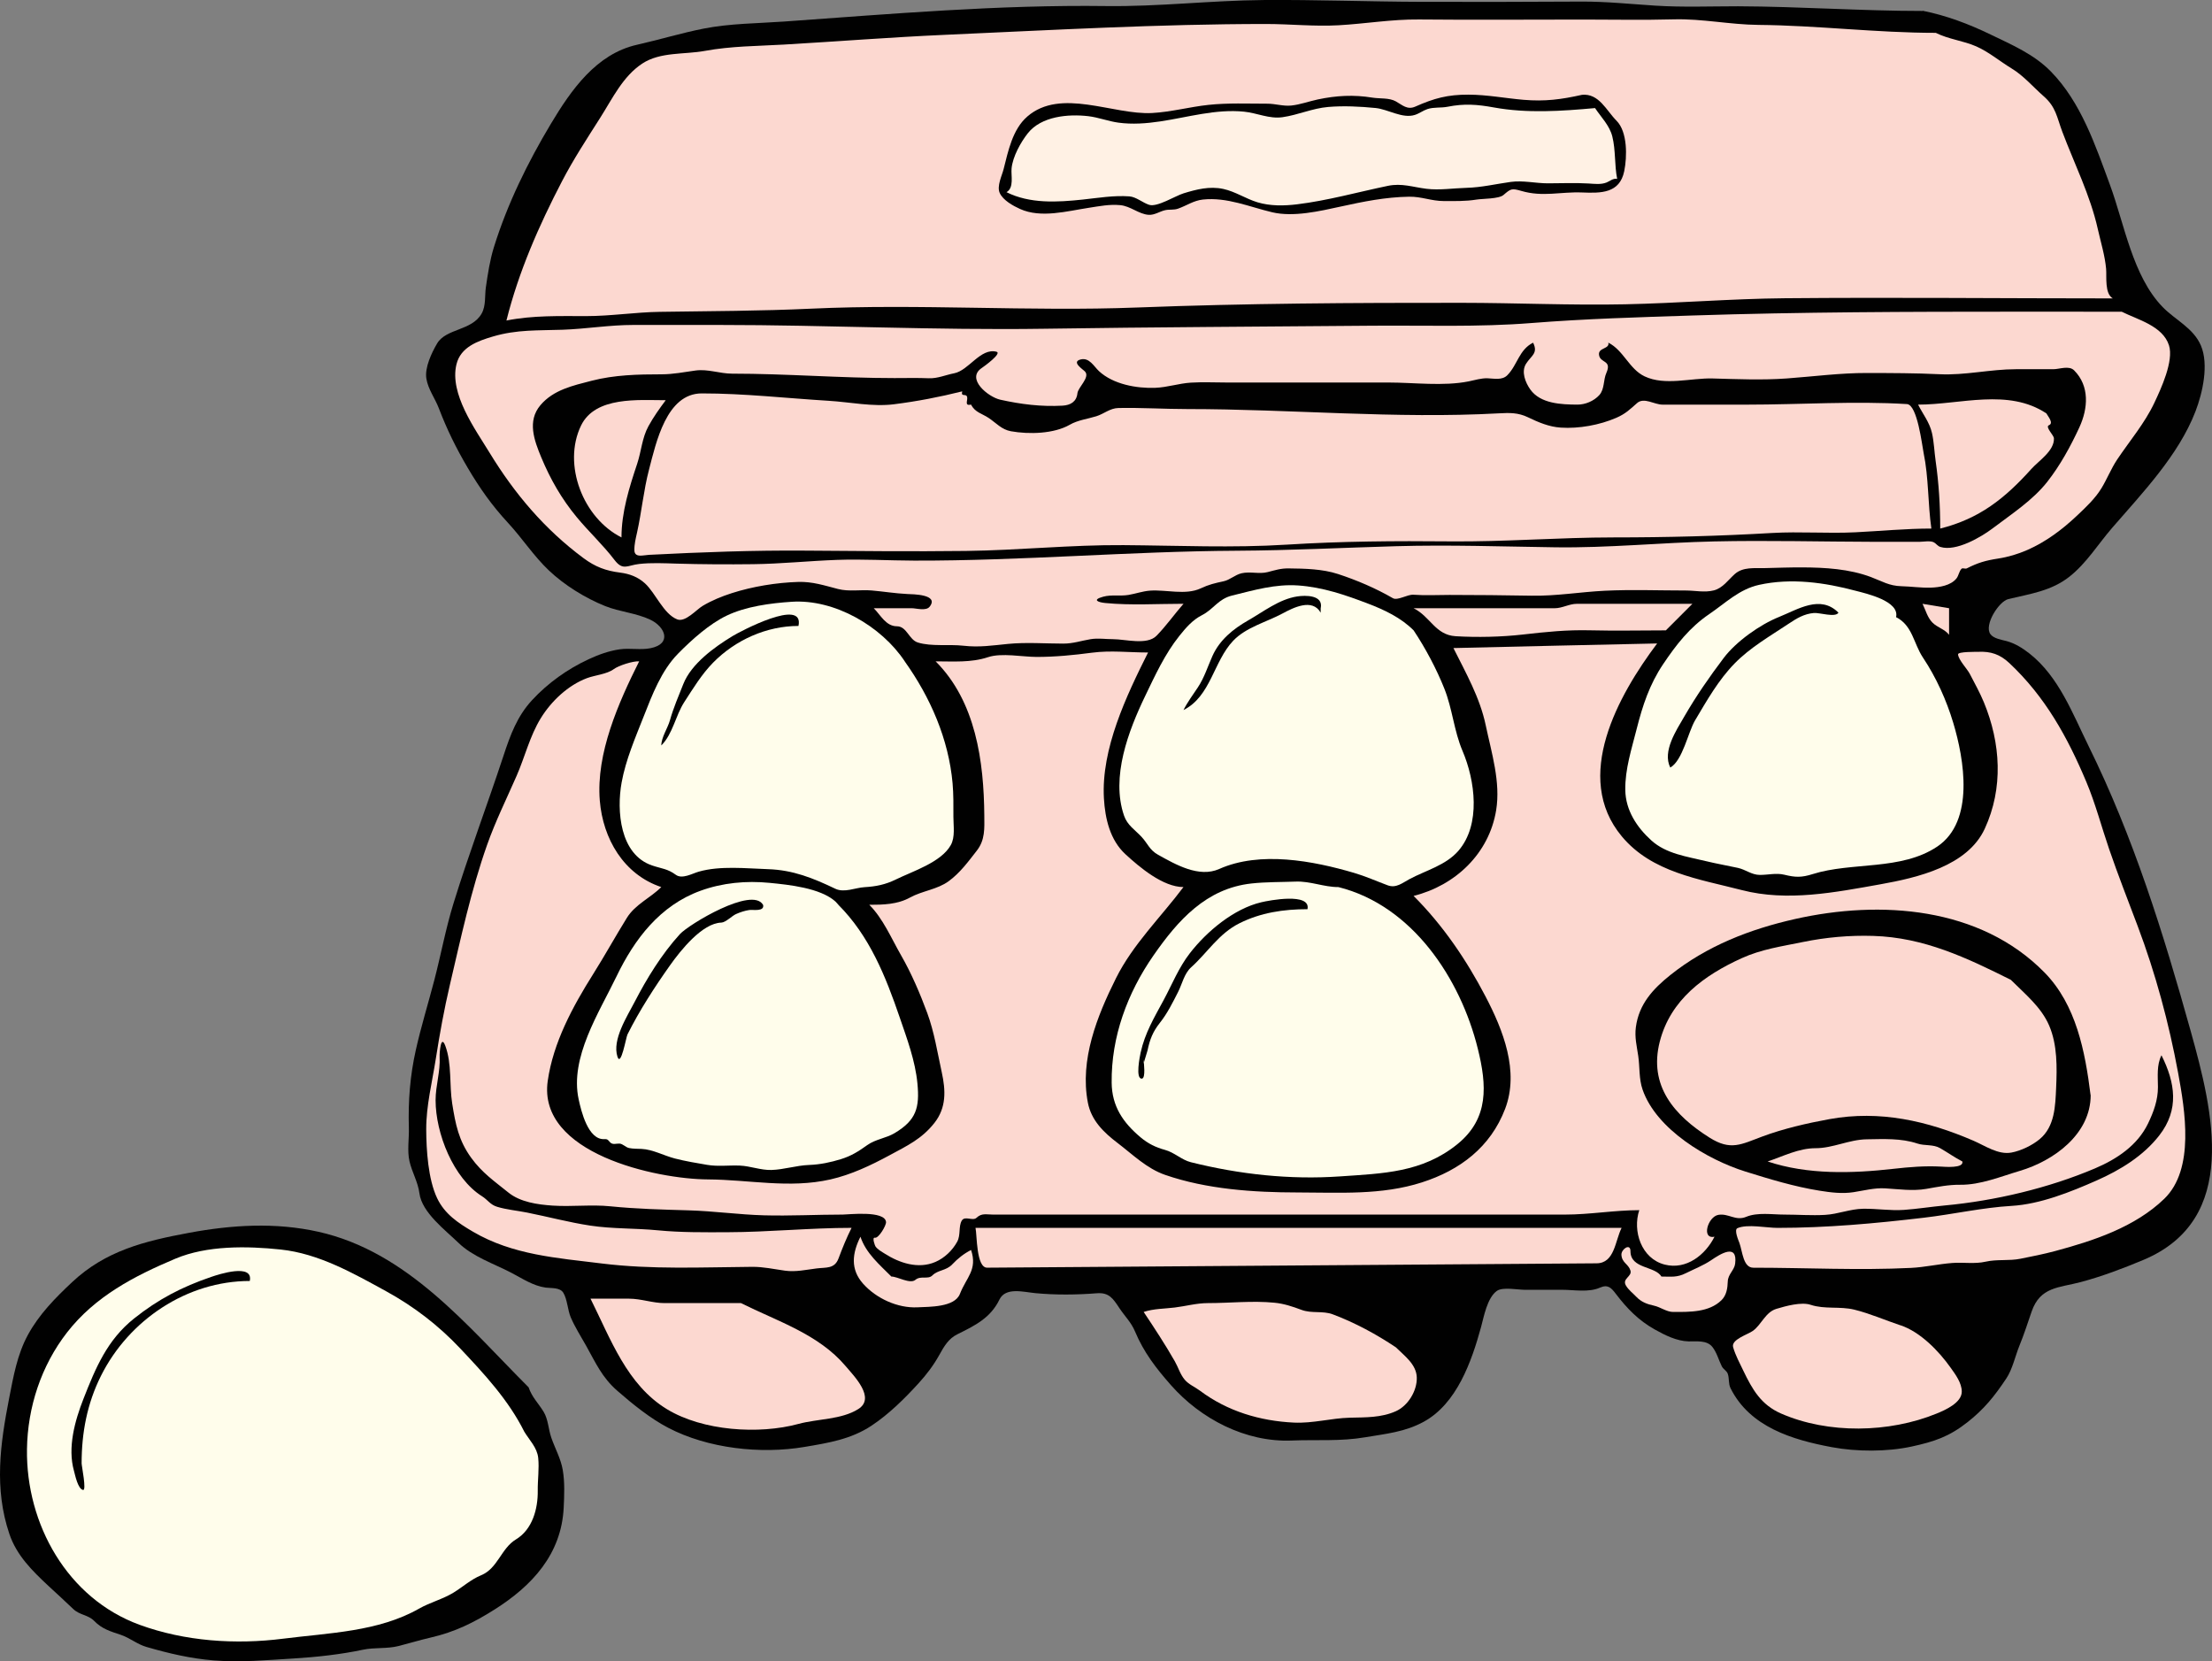
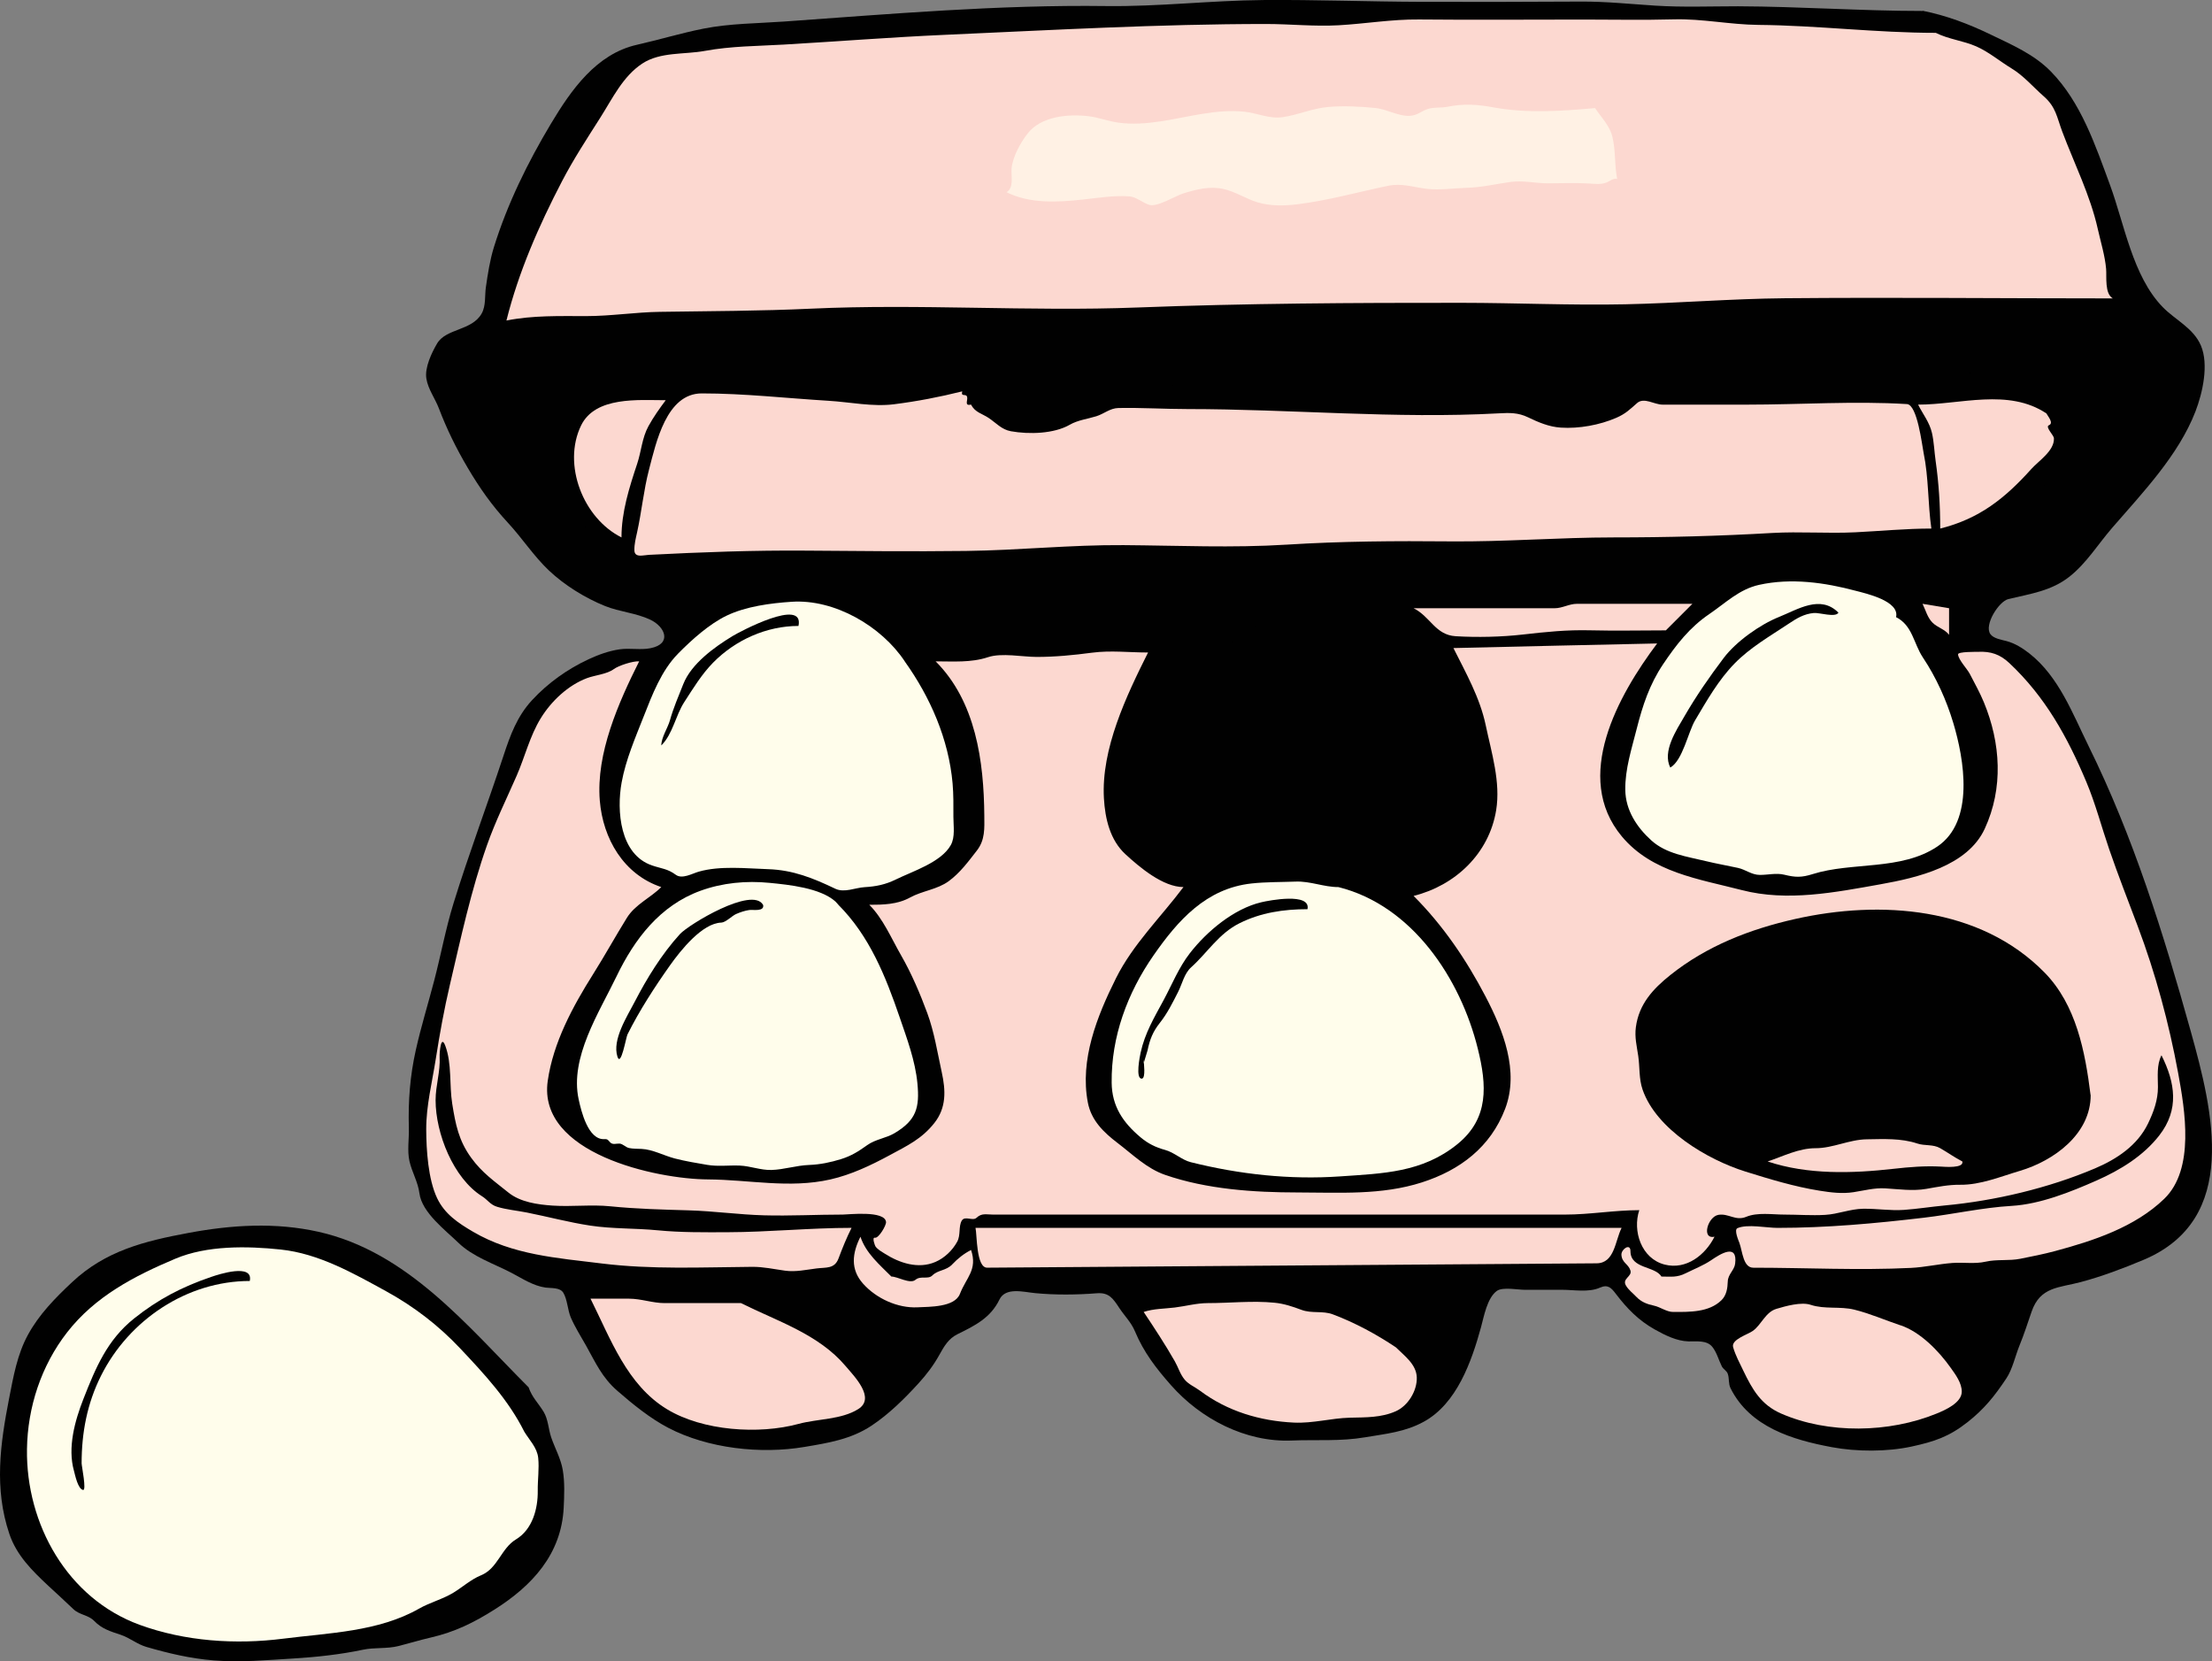
<svg xmlns="http://www.w3.org/2000/svg" id="Layer_1" enable-background="new 0 0 374.891 281.508" xml:space="preserve" viewBox="0 0 374.891 281.508" version="1.1" y="0px" x="0px">
  <rect x="0" y="0" width="374.891" height="281.508" fill="#808080" stroke="none" />
  <path fill="#010101" clip-rule="evenodd" d="m325.83 1.817c4.057 0.812 7.834 2.243 11.547 4.038 3.638 1.759 7.334 3.328 10.209 6.264 5.106 5.214 7.542 12.512 10.015 19.214 2.445 6.627 3.836 15.47 8.937 20.705 2.149 2.205 5.206 3.548 6.472 6.517 1.371 3.216 0.287 8.041-0.923 11.172-2.874 7.435-8.973 13.783-14.109 19.711-2.397 2.768-4.339 5.982-7.237 8.274-3.091 2.445-6.656 2.912-10.368 3.806-1.597 0.385-4.143 4.374-3.047 5.928 0.543 0.771 1.912 0.964 2.75 1.189 1.432 0.385 2.743 1.21 3.898 2.122 4.966 3.917 7.304 10.199 10.015 15.696 7.611 15.436 12.684 31.758 17.297 48.296 3.775 13.534 8.357 31.884-8.021 38.75-3.427 1.437-7.024 2.799-10.615 3.756-3.688 0.983-6.877 0.772-8.332 5.011-0.663 1.931-1.281 3.851-2.054 5.744-0.709 1.739-1.186 4.008-2.223 5.565-1.984 2.98-3.745 5.193-6.593 7.43-3.146 2.469-5.616 3.284-9.467 4.122-4.165 0.906-9.312 0.888-13.506 0.108-6.716-1.247-13.896-3.421-17.174-9.976-0.397-0.796-0.195-1.624-0.471-2.442-0.184-0.545-0.766-0.781-1.016-1.281-0.539-1.078-0.829-2.291-1.577-3.26-0.948-1.228-2.703-0.929-4.067-0.966-1.997-0.055-3.996-1.056-5.711-2.016-2.772-1.553-4.706-3.552-6.596-6.032-0.812-1.066-1.363-1.65-2.718-1.055-1.906 0.839-4.358 0.359-6.393 0.359h-6.333c-1.17 0-3.758-0.52-4.734 0.189-1.647 1.196-2.188 4.343-2.688 6.169-1.59 5.79-4.094 12.926-9.681 15.99-3.204 1.758-6.402 2.042-9.916 2.639-4.279 0.727-8.206 0.383-12.506 0.555-7.791 0.312-15.385-3.658-20.435-9.381-2.526-2.862-4.616-5.565-6.097-9.106-0.651-1.56-1.754-2.595-2.664-3.976-1.072-1.625-1.744-2.653-3.819-2.491-3.432 0.268-6.992 0.306-10.425-0.022-1.99-0.189-5.028-1.059-6.068 1.089-1.509 3.116-4.134 4.401-7.14 5.884-1.48 0.729-2.255 2.058-3.025 3.454-0.983 1.782-2.181 3.359-3.553 4.863-2.372 2.6-5.011 5.21-7.95 7.161-3.501 2.325-7.331 2.929-11.398 3.614-7.412 1.25-16.338 0.266-23.066-3.244-3.051-1.593-6.039-4.013-8.625-6.269-2.622-2.287-3.675-4.756-5.325-7.697-0.877-1.564-1.853-3.079-2.564-4.73-0.543-1.259-0.583-3.071-1.273-4.196-0.572-0.932-2.086-0.741-3.003-0.871-2.142-0.304-3.947-1.544-5.813-2.515-2.993-1.558-6.513-2.701-8.97-5.085-2.21-2.145-6.174-5.114-6.597-8.375-0.252-1.948-1.259-3.562-1.686-5.434-0.408-1.79-0.05-3.844-0.104-5.671-0.132-4.505 0.195-8.802 1.186-13.207 0.89-3.957 2.087-7.834 3.113-11.756 1.139-4.351 1.937-8.762 3.266-13.066 2.594-8.403 5.721-16.662 8.473-25.016 1.156-3.508 2.298-6.669 4.851-9.43 2.68-2.898 6.009-5.27 9.588-6.927 1.664-0.77 3.41-1.406 5.23-1.673 1.724-0.253 3.529 0.144 5.216-0.186 3.714-0.726 2.547-3.639-0.021-4.845-2.438-1.146-5.152-1.306-7.638-2.303-3.375-1.354-6.914-3.546-9.549-6.049-2.57-2.441-4.506-5.453-6.91-8.048-2.732-2.951-4.781-5.856-6.819-9.309-1.957-3.316-3.534-6.515-4.906-10.109-0.641-1.678-1.819-3.221-2.112-5.019-0.305-1.872 0.889-4.375 1.814-5.952 1.515-2.583 5.914-2.143 7.56-5.092 0.741-1.327 0.5-2.984 0.708-4.433 0.316-2.209 0.693-4.643 1.355-6.776 2.287-7.363 5.731-14.371 9.682-20.964 3.424-5.715 7.68-11.811 14.574-13.363 3.771-0.849 7.534-1.997 11.31-2.741 4.468-0.879 9.107-0.874 13.637-1.196 18.118-1.289 36.395-2.863 54.565-2.623 8.921 0.118 17.785-0.952 26.708-1.021 8.927-0.069 17.851 0.279 26.777 0.307 9.005 0.027 18.011 0.005 27.016-0.044 4.216-0.023 8.364 0.418 12.564 0.687 4.654 0.297 9.362 0.109 14.024 0.109 10.5 0.043 20.87 0.793 31.3 0.793" fill-rule="evenodd" />
  <path fill="#FCD8D0" clip-rule="evenodd" d="m328.08 5.567c2.197 1.099 4.639 1.323 6.855 2.293 2.097 0.917 4.026 2.546 5.986 3.735 2.083 1.264 3.643 3.139 5.456 4.727 2.079 1.821 2.217 3.544 3.145 6.006 2.033 5.398 4.745 10.796 6.006 16.443 0.489 2.187 1.228 4.57 1.418 6.794 0.113 1.331-0.274 4.198 1.134 5.001-18.536 0-37.078-0.193-55.614-0.027-9.03 0.081-18.037 0.839-27.064 1.026-9.214 0.191-18.432-0.243-27.646-0.25-18.347-0.015-36.646 0.087-54.98 0.792-18.442 0.71-36.876-0.66-55.324 0.199-8.555 0.399-17.089 0.41-25.647 0.538-4.155 0.062-8.278 0.721-12.435 0.721-4.518 0-9.083-0.141-13.538 0.75 2.059-8.234 5.51-16.098 9.42-23.606 1.95-3.744 4.247-7.247 6.507-10.804 2.045-3.219 3.818-6.988 7.109-9.143 3.054-1.999 7.106-1.5 10.583-2.137 4.49-0.824 8.883-0.81 13.424-1.073 9.123-0.529 18.209-1.25 27.342-1.654 18.114-0.803 36.232-1.833 54.359-1.833 4.08 0 8.191 0.445 12.267 0.217 4.598-0.257 9.005-1.027 13.653-0.981 9.282 0.091 18.568 0.014 27.851 0.014 5.106 0 10.224 0.106 15.328-0.035 4.783-0.132 9.547 0.898 14.341 0.939 10.04 0.09 20.01 1.348 30.05 1.348" fill-rule="evenodd" />
-   <path fill="#010101" clip-rule="evenodd" d="m268.08 16.067c2.929-0.29 4.146 2.646 5.889 4.389 1.888 1.888 1.805 6.125 1.305 8.556-0.773 3.76-3.931 3.733-7.137 3.604-3.638-0.146-6.667 0.802-10.286-0.259-1.68-0.492-1.809-0.365-3.045 0.687-0.796 0.677-3.534 0.607-4.597 0.781-1.836 0.301-3.701 0.243-5.554 0.243-2.028 0-3.756-0.77-5.838-0.735-4.032 0.067-7.706 0.818-11.621 1.676-3.552 0.778-8 1.811-11.585 0.962-3.87-0.916-7.656-2.584-11.715-2.16-1.614 0.168-2.766 1.032-4.252 1.551-0.729 0.254-1.411 0.094-2.145 0.249-0.959 0.202-1.813 0.861-2.829 0.792-1.667-0.112-3.066-1.483-4.828-1.642-1.842-0.167-3.477 0.174-5.278 0.447-3.7 0.56-8.127 1.815-11.696 0.199-1.169-0.529-2.876-1.469-3.436-2.711-0.519-1.152 0.372-2.908 0.653-4.011 0.777-3.05 1.508-6.751 4.008-8.926 5.692-4.952 14.579-0.248 21.168-0.608 3.22-0.176 6.349-1.038 9.551-1.379 3.311-0.353 6.66-0.202 9.984-0.202 1.357 0 2.682 0.453 4.042 0.314 1.511-0.155 3.016-0.717 4.5-1.032 3.146-0.668 6.085-0.826 9.259-0.309 1.253 0.204 2.846 0.003 3.973 0.636 1.106 0.622 1.936 1.489 3.299 0.884 3.175-1.409 5.474-2.041 9.032-2.024 3.185 0.014 6.158 0.604 9.305 0.874 3.66 0.308 6.38-0.059 9.92-0.846" fill-rule="evenodd" />
  <path fill="#FFF1E4" clip-rule="evenodd" d="m270.33 18.317c1.032 1.549 2.46 2.944 2.925 4.803 0.591 2.356 0.35 4.823 0.825 7.197-0.687-0.145-1.211 0.371-1.793 0.605-0.956 0.387-2.074 0.23-3.071 0.171-2.281-0.135-4.596-0.027-6.88-0.027-2.076 0-4.219-0.524-6.281-0.241-2.543 0.349-4.943 0.937-7.522 1.005-2.229 0.059-4.561 0.437-6.782 0.161-2.315-0.287-4.17-0.989-6.523-0.5-5.12 1.063-10.217 2.5-15.416 3.134-2.201 0.269-4.553 0.301-6.695-0.347-1.988-0.601-3.753-1.82-5.793-2.261-2.312-0.5-4.527 0.067-6.732 0.744-1.406 0.432-4.467 2.38-5.825 1.95-1.102-0.348-2.202-1.352-3.365-1.435-2.662-0.19-5.263 0.261-7.898 0.541-4.312 0.457-8.95 0.735-12.921-1.251 1.322-0.753 0.74-2.818 0.861-4.033 0.198-1.993 1.538-4.418 2.76-5.961 2.285-2.883 6.855-3.28 10.235-2.886 1.742 0.204 3.372 0.86 5.108 1.097 2.357 0.322 4.746 0.141 7.088-0.209 4.701-0.705 9.405-2.131 14.204-1.653 2.212 0.22 4.271 1.259 6.519 0.939 2.63-0.374 5.058-1.505 7.73-1.733 2.621-0.223 5.428-0.084 8.043 0.176 2.112 0.21 4.544 1.84 6.656 1.173 0.759-0.24 1.388-0.744 2.142-0.994 1.065-0.354 2.299-0.172 3.402-0.391 2.839-0.565 5.016-0.396 7.855 0.118 5.63 1.023 11.46 0.624 17.13 0.108" fill-rule="evenodd" />
-   <path fill="#FCD8D0" clip-rule="evenodd" d="m359.58 52.817c2.732 1.366 6.95 2.4 8.016 5.692 0.853 2.635-1.361 7.393-2.473 9.746-1.65 3.496-4.165 6.422-6.299 9.608-1.04 1.554-1.713 3.306-2.686 4.897-1.061 1.735-2.632 3.204-4.1 4.593-2.494 2.359-5.288 4.463-8.447 5.845-1.58 0.691-3.243 1.192-4.948 1.454-2.13 0.328-3.404 0.7-5.313 1.665-0.268 0.135-0.697-0.128-0.888 0.066-0.428 0.436-0.477 1.156-0.859 1.636-0.967 1.214-2.892 1.511-4.333 1.56-1.673 0.056-3.333-0.199-5.003-0.241-2.074-0.051-3.286-0.849-5.167-1.555-3.67-1.377-7.768-1.619-11.649-1.634-2.115-0.008-4.229 0.07-6.345 0.122-1.739 0.043-3.687-0.237-5.09 1.018-1.101 0.984-2.018 2.363-3.524 2.754-1.56 0.405-3.195 0.023-4.775 0.023-4.563 0-9.159-0.181-13.718 0.041-4.165 0.203-8.217 0.913-12.405 0.84-4.641-0.081-9.276-0.131-13.919-0.131-2.019 0-4.077 0.115-6.092-0.033-1.044-0.076-2.707 1.045-3.5 0.585-2.85-1.653-6.078-3.042-9.289-4.093-2.643-0.865-5.631-0.922-8.386-0.954-1.339-0.016-2.28 0.302-3.551 0.627-1.448 0.371-2.968-0.147-4.435 0.201-1.105 0.263-1.936 1.12-3.043 1.358-1.507 0.324-2.443 0.536-3.879 1.203-2.552 1.188-5.862 0.184-8.569 0.379-1.254 0.091-2.41 0.518-3.641 0.725-1.428 0.24-2.882-0.083-4.298 0.302-1.976 0.537-0.841 0.955 0.358 1.071 4.375 0.423 8.864 0.128 13.25 0.128-1.54 1.76-2.944 3.762-4.58 5.424-1.609 1.636-5.291 0.576-7.342 0.576-1.274 0-2.559-0.211-3.828 0-1.61 0.268-2.953 0.75-4.618 0.75-3.084 0-6.288-0.249-9.359 0.05-2.675 0.261-4.875 0.616-7.58 0.308-2.429-0.277-5.392 0.172-7.713-0.543-1.524-0.47-1.864-2.746-3.553-2.751-1.862-0.005-2.746-1.882-3.927-3.063h6.398c0.816 0 2.469 0.524 3.081-0.261 1.636-2.099-2.864-2.099-3.791-2.144-2.059-0.101-3.992-0.422-6.016-0.599-1.911-0.167-3.843 0.232-5.725-0.252-2.292-0.59-4.324-1.27-6.735-1.197-3.715 0.112-7.738 0.769-11.28 1.905-1.699 0.545-3.371 1.232-4.908 2.142-1.093 0.646-2.955 2.848-4.344 2.294-2.318-0.924-3.652-4.459-5.456-6.102-1.197-1.09-2.614-1.619-4.206-1.819-2.444-0.308-4.207-0.972-6.203-2.451-6.553-4.855-11.671-10.896-15.908-17.841-2.462-4.037-6.834-9.988-5.629-14.995 0.706-2.934 3.588-3.955 6.179-4.722 4.062-1.203 7.664-1 11.831-1.147 4.021-0.143 7.911-0.812 11.97-0.812h14.555c18.363 0 36.701 0.918 55.064 0.643 18.486-0.277 36.977-0.354 55.464-0.515 9.011-0.078 18.125 0.265 27.11-0.451 9.082-0.724 18.295-0.987 27.405-1.282 18.224-0.591 36.507-0.644 54.744-0.644 5.99 0.005 11.96 0.005 17.92 0.005" fill-rule="evenodd" />
  <path fill="#010101" clip-rule="evenodd" d="m259.83 58.067c0.904 1.809-0.325 2.192-1.199 3.58-0.846 1.341-0.108 3.175 0.719 4.344 1.726 2.44 5.291 2.556 7.985 2.574 1.325 0.008 2.796-0.6 3.715-1.613 0.911-1.004 0.666-2.557 1.188-3.733 1.02-2.29-1.094-1.611-1.241-3.138-0.115-1.186 1.852-0.935 1.583-2.015 2.587 1.293 3.533 4.475 6.155 5.714 3.446 1.63 7.856 0.255 11.498 0.353 4.199 0.113 8.408 0.303 12.604-0.003 4.53-0.331 9.048-0.935 13.598-0.924 4.096 0.01 8.193 0.012 12.285 0.209 4.338 0.21 8.607-0.85 12.938-0.85h6.333c1.04 0 2.667-0.672 3.533 0.194 2.656 2.656 2.364 6.46 0.896 9.643-1.477 3.201-3.265 6.472-5.447 9.247-2.467 3.137-6.056 5.458-9.211 7.851-2.003 1.519-6.244 4.012-8.898 3.184-0.473-0.147-0.677-0.529-1.078-0.765-0.597-0.35-1.851-0.103-2.506-0.103-2.497 0-4.995 0.003-7.493-0.002-9.095-0.021-18.203-0.268-27.296-0.066-8.977 0.199-17.904 1.121-26.892 0.995-8.989-0.125-17.976-0.441-26.966-0.187-8.995 0.254-17.971 0.719-26.973 0.767-18.249 0.096-36.477 1.724-54.72 1.676-4.358-0.011-8.722-0.279-13.08-0.123-4.744 0.17-9.465 0.67-14.215 0.727-4.328 0.051-8.673 0.032-13-0.095-2.101-0.062-4.221-0.172-6.315 0.06-1.996 0.221-2.752 1.198-4.182-0.677-1.964-2.576-4.327-4.75-6.395-7.247-2.575-3.11-4.483-6.444-6.028-10.161-1.198-2.881-2.397-6.152-0.132-8.824 2.211-2.608 5.506-3.318 8.663-4.135 3.894-1.007 7.889-1.092 11.887-1.094 1.933-0.001 3.832-0.382 5.74-0.644 2.09-0.287 4.111 0.531 6.191 0.531 9.182 0 18.344 0.75 27.527 0.75 1.938 0 3.884-0.051 5.82 0.029 1.479 0.061 2.86-0.567 4.295-0.842 2.471-0.475 4.454-4.337 7.164-3.654 1.017 0.257-2.168 2.543-2.479 2.75-2.747 1.826 1.085 4.928 3.127 5.381 3.504 0.778 6.945 1.208 10.541 1.01 1.353-0.075 2.385-0.66 2.535-2.101 0.104-1.003 2.179-2.705 1.289-3.677-0.347-0.379-2.389-1.637-0.741-2.052 1.475-0.372 2.246 1.184 3.11 1.985 2.402 2.228 6.361 2.941 9.537 2.821 2.047-0.078 3.999-0.752 6.037-0.878 2.005-0.124 4.034-0.021 6.041-0.021h14.359 13.044c4.37 0 9.35 0.665 13.641-0.194 1.049-0.209 2.104-0.558 3.185-0.522 1.112 0.037 2.483 0.374 3.366-0.526 1.72-1.75 1.97-4.312 4.36-5.509" fill-rule="evenodd" />
  <path fill="#FCD8D0" clip-rule="evenodd" d="m164.58 68.567c0.66 1.319 1.852 1.505 2.983 2.261 1.268 0.847 2.19 1.968 3.769 2.25 3.091 0.552 7.306 0.434 9.976-1.105 1.376-0.793 3.001-0.97 4.495-1.437 1.334-0.417 2.312-1.367 3.747-1.396 3.875-0.078 7.806 0.177 11.692 0.177 17.567 0 35.22 1.689 52.793 0.725 1.806-0.099 3.255-0.135 4.915 0.663 1.797 0.862 3.551 1.621 5.568 1.756 3.074 0.207 6.607-0.441 9.399-1.654 1.581-0.687 2.291-1.406 3.537-2.503 1.179-1.037 2.907 0.263 4.306 0.263h14.373c8.946 0 18.138-0.639 27.057-0.094 1.773 0.108 2.565 7.025 2.826 8.286 0.871 4.207 0.705 8.556 1.312 12.808-4.308 0-8.598 0.422-12.896 0.633-4.699 0.231-9.405-0.156-14.104 0.117-8.969 0.522-17.829 0.75-26.818 0.75-9.252 0-18.483 0.763-27.737 0.673-9.24-0.09-18.448-0.028-27.672 0.551-9.234 0.579-18.435 0.151-27.672 0.084-8.913-0.065-17.799 0.878-26.709 0.985-9.025 0.108-18.059 0.021-27.084-0.053-8.947-0.073-17.733 0.259-26.662 0.714-0.929 0.047-2.42 0.548-2.456-0.76-0.028-1.01 0.231-2.034 0.449-3.013 0.785-3.531 1.11-7.148 2.025-10.654 1.208-4.625 2.97-12.928 8.938-12.93 7.188-0.002 14.384 0.819 21.546 1.254 3.585 0.218 7.43 1.039 11.014 0.588 3.929-0.494 7.744-1.228 11.587-2.189-0.261 1.047 0.673 0.273 0.836 0.966 0.13 0.605-0.51 1.527 0.65 1.284" fill-rule="evenodd" />
  <path fill="#FCD8D0" clip-rule="evenodd" d="m112.83 67.817c-1.061 1.415-2.089 2.862-2.939 4.416-1.079 1.971-1.2 4.25-1.9 6.35-1.345 4.036-2.661 8.186-2.661 12.484-6.495-3.246-10.05-12.349-6.852-18.959 2.422-4.991 9.782-4.291 14.352-4.291" fill-rule="evenodd" />
  <path fill="#FCD8D0" clip-rule="evenodd" d="m346.83 70.067c0.215 0.431 1.3 1.634 0.426 1.99-0.691 0.281 0.818 1.672 0.844 2.208 0.1 2.123-2.573 3.809-3.82 5.198-4.469 4.976-8.798 8.441-15.449 10.104 0-3.826-0.235-7.654-0.777-11.442-0.227-1.583-0.27-3.193-0.625-4.758-0.411-1.809-1.535-3.176-2.348-4.8 7.16 0 15.29-2.815 21.76 1.5" fill-rule="evenodd" />
  <path fill="#FFFDEB" clip-rule="evenodd" d="m321.33 104.57c2.814 1.407 2.979 4.47 4.564 6.847 2.257 3.386 3.985 7.208 5.153 11.102 1.831 6.104 3.677 16.663-2.726 20.944-6.142 4.106-14.428 2.553-21.105 4.658-1.893 0.596-2.92 0.57-4.812 0.106-1.365-0.335-2.777 0.044-4.158 0.033-1.403-0.011-2.367-0.898-3.706-1.191-1.833-0.401-3.653-0.713-5.479-1.158-3.176-0.772-6.653-1.213-9.175-3.482-2.485-2.237-4.38-5.144-4.431-8.56-0.053-3.53 1.076-6.966 1.931-10.353 0.998-3.952 2.182-7.542 4.469-10.947 2.245-3.34 4.496-6.242 7.839-8.515 2.76-1.875 5.073-4.206 8.438-4.948 5.443-1.202 11.113-0.403 16.428 1.019 1.72 0.45 7.4 1.72 6.79 4.44" fill-rule="evenodd" />
-   <path fill="#FFFDEB" clip-rule="evenodd" d="m239.58 106.82c1.997 2.994 3.883 6.538 5.213 9.881 1.383 3.475 1.618 7.119 3.079 10.55 2.128 4.992 3.155 12.468-0.701 16.923-2.138 2.469-5.517 3.313-8.3 4.804-1.196 0.641-2.256 1.574-3.678 1.047-1.922-0.712-3.732-1.529-5.714-2.112-6.938-2.042-15.925-3.744-22.848-0.656-3.433 1.531-7.394-0.759-10.368-2.415-1.45-0.808-1.732-1.888-2.787-3.024-1.123-1.211-2.407-1.962-2.971-3.598-2.259-6.555 0.754-14.406 3.585-20.287 1.687-3.505 3.353-7.138 5.801-10.192 1.106-1.379 2.232-2.691 3.815-3.494 1.981-1.005 2.734-2.745 5.107-3.327 3.734-0.917 7.322-1.979 11.201-1.709 4.158 0.289 8.017 1.613 11.88 3.092 2.8 1.07 5.55 2.38 7.69 4.52" fill-rule="evenodd" />
  <path fill="#010101" clip-rule="evenodd" d="m223.83 103.07v0.75c-1.424-2.497-4.666-0.828-6.47 0.14-2.733 1.467-6.171 2.322-8.358 4.618-3.336 3.501-3.791 9.427-8.422 11.742 0.68-1.357 1.597-2.572 2.431-3.834 1.103-1.669 1.663-3.508 2.471-5.318 1.215-2.722 3.51-4.586 6.045-6.031 2.597-1.48 5.278-3.596 8.299-4.062 1.44-0.23 4.49-0.26 4.01 1.99" fill-rule="evenodd" />
  <path fill="#FCD8D0" clip-rule="evenodd" d="m282.33 106.82c-4.267 0-8.534 0.099-12.801-0.009-3.962-0.1-7.527 0.268-11.437 0.715-3.606 0.413-7.754 0.503-11.381 0.286-3.46-0.208-4.276-3.314-7.132-4.742h23.897c1.305 0 2.468-0.75 3.772-0.75h6.458 13.122l-4.5 4.5" fill-rule="evenodd" />
  <path fill="#FFFDEB" clip-rule="evenodd" d="m153.33 112.07c4.346 6.084 7.451 13.181 8.115 20.679 0.167 1.894 0.14 3.795 0.138 5.695-0.001 1.5 0.323 3.402-0.447 4.771-1.644 2.923-6.452 4.418-9.312 5.821-1.758 0.862-3.35 1.188-5.292 1.3-1.582 0.091-3.44 0.998-4.964 0.268-3.769-1.805-7.175-3.181-11.405-3.317-3.73-0.12-8.134-0.618-11.766 0.43-1.081 0.312-2.789 1.31-3.859 0.525-1.423-1.043-2.363-1.021-4.022-1.583-5.47-1.854-6.034-9.271-5.164-14.059 0.702-3.862 2.315-7.567 3.744-11.205 1.446-3.68 2.999-7.768 5.822-10.632 2.3-2.334 5.282-5.026 8.251-6.445 3.26-1.559 7.414-2.106 10.987-2.341 7.27-0.49 15.21 4.12 19.18 10.09" fill-rule="evenodd" />
  <path fill="#010101" clip-rule="evenodd" d="m311.58 103.82c-0.489 0.874-3.222-0.03-4.169 0.056-1.657 0.15-2.887 0.895-4.241 1.799-3.165 2.113-6.521 4.019-9.2 6.765-2.737 2.806-4.689 6.269-6.68 9.614-1.19 2-2.099 6.802-4.21 8.016-1.378-2.755 1.035-6.328 2.364-8.63 2.015-3.491 4.258-6.724 6.687-9.94 2.093-2.772 6.132-5.652 9.359-6.944 3.25-1.31 7.03-3.81 10.09-0.74" fill-rule="evenodd" />
  <path fill="#FCD8D0" clip-rule="evenodd" d="m330.33 103.07v4.5c-0.728-0.952-1.975-1.226-2.806-2.056-0.874-0.875-1.158-2.121-1.694-3.194 1.5 0.25 3 0.5 4.5 0.75" fill-rule="evenodd" />
  <path fill="#010101" clip-rule="evenodd" d="m135.33 106.07c-5.421 0-10.713 2.382-14.49 6.237-1.936 1.976-3.363 4.346-4.86 6.652-1.493 2.3-1.94 5.401-3.899 7.36 0-1.371 1.091-2.938 1.459-4.255 0.588-2.101 1.465-4.126 2.27-6.154 1.367-3.443 5.25-6.24 8.328-8.114 1.19-0.73 12.22-6.61 11.19-1.73" fill-rule="evenodd" />
  <path fill="#FCD8D0" clip-rule="evenodd" d="m280.83 109.07c-6.552 8.735-14.362 22.603-5.958 32.67 5.1 6.109 13.062 7.212 20.338 9.094 7.703 1.992 15.8 0.388 23.475-0.983 6.303-1.127 14.769-3.091 17.69-9.414 3.182-6.887 2.709-14.515-0.145-21.425-0.689-1.668-1.562-3.221-2.389-4.819-0.439-0.85-1.926-2.377-1.991-3.302-0.035-0.488 3.045-0.418 3.414-0.436 2.141-0.101 3.701 0.425 5.282 1.909 6.079 5.703 9.855 12.541 13.049 20.138 1.551 3.691 2.564 7.602 3.863 11.385 1.506 4.385 3.194 8.689 4.83 13.025 3.02 8.002 5.305 16.461 6.855 24.873 1.175 6.375 2.851 16.34-2.348 21.363-4.967 4.799-11.97 7.101-18.497 8.852-1.94 0.521-3.913 0.909-5.883 1.304-1.943 0.389-3.95 0.056-5.889 0.496-1.858 0.422-3.762 0.078-5.641 0.22-2.349 0.177-4.656 0.718-7.011 0.834-8.902 0.438-17.812-0.032-26.719-0.032-1.74 0-1.827-2.742-2.362-4.206-0.132-0.36-0.951-2.223-0.336-2.493 1.68-0.739 4.944-0.051 6.773-0.051 8.378 0 16.542-0.747 24.862-1.726 4.953-0.583 9.872-1.71 14.842-2.001 4.828-0.283 10.006-2.36 14.416-4.309 3.997-1.767 7.9-4.149 10.615-7.644 3.394-4.367 2.7-8.891 0.361-13.571-0.84 1.681-0.604 3.584-0.599 5.394 0.005 2.196-0.729 4.203-1.671 6.16-1.796 3.729-5.303 6.05-8.993 7.617-7.863 3.34-16.94 5.489-25.472 6.283-2.301 0.215-4.63 0.589-6.919 0.751-2.305 0.163-4.612-0.232-6.92-0.192-2.219 0.038-4.232 0.912-6.431 1.037-2.294 0.132-4.619-0.05-6.916-0.05-2.042 0-4.535-0.417-6.454 0.378-1.814 0.751-2.987-0.619-4.707-0.335-1.806 0.298-2.945 4.186-0.669 3.707-1.539 3.074-4.766 5.658-8.441 4.723-3.979-1.014-5.478-5.716-4.309-9.223-4.208 0-8.376 0.75-12.585 0.75h-13.77-27.739-55.429c-1.162 0-1.91-0.294-2.804 0.546-0.642 0.603-1.984-0.405-2.501 0.488-0.568 0.98-0.156 2.442-0.771 3.565-0.805 1.473-2.147 2.759-3.694 3.426-2.928 1.265-6.125 0.159-8.558-1.39-0.559-0.356-1.202-0.688-1.6-1.241-0.079-0.11-0.646-1.59-0.083-1.473 0.608 0.127 1.93-2.072 1.873-2.667-0.191-1.99-6.419-1.255-7.314-1.255-4.456 0-8.918 0.248-13.372 0.126-4.257-0.117-8.488-0.719-12.748-0.843-4.507-0.132-8.826-0.236-13.312-0.687-3.229-0.325-6.515 0.102-9.76-0.118-2.579-0.174-5.491-0.594-7.495-2.213-2.382-1.924-4.45-3.332-6.299-5.879-2.131-2.934-2.659-5.663-3.222-9.172-0.511-3.191-0.032-6.749-1.171-9.811-0.766-2.058-0.994 1.258-0.962 1.848 0.136 2.547-0.686 4.853-0.686 7.368 0 5.612 3.004 13.229 7.881 16.283 0.96 0.602 1.364 1.42 2.551 1.779 1.631 0.493 3.386 0.643 5.054 0.975 3.577 0.712 7.113 1.665 10.721 2.211 3.782 0.572 7.643 0.428 11.452 0.798 3.93 0.383 7.81 0.336 11.751 0.326 7.091-0.019 14.028-0.742 21.09-0.742-0.855 1.71-1.543 3.401-2.212 5.188-0.672 1.793-2.098 1.486-3.712 1.688-1.788 0.223-3.534 0.63-5.344 0.382-1.897-0.26-3.659-0.667-5.588-0.652-8.547 0.067-16.989 0.479-25.499-0.571-7.562-0.934-15.075-1.438-21.798-5.377-2.536-1.485-4.812-3.005-6.091-5.698-1.516-3.195-1.83-8.133-1.843-11.643-0.015-3.985 1-7.979 1.613-11.901 0.663-4.244 1.424-8.458 2.405-12.64 1.859-7.932 3.57-15.932 6.283-23.629 1.416-4.019 3.31-7.843 5.016-11.742 1.415-3.232 2.235-6.74 4.098-9.768 1.779-2.892 4.616-5.583 7.824-6.788 1.337-0.503 3.393-0.67 4.535-1.522 0.817-0.61 3.277-1.406 4.313-1.325-3.51 7.017-7.322 15.596-6.67 23.594 0.527 6.454 4.045 12.531 10.42 14.656-1.865 1.865-4.41 2.922-5.838 5.226-1.949 3.146-3.736 6.387-5.708 9.52-3.459 5.496-6.769 11.592-7.699 18.106-1.758 12.313 18.428 16.639 27.143 16.688 6.984 0.038 13.803 1.579 20.755 0.005 3.52-0.798 6.874-2.389 10.036-4.099 2.992-1.617 5.454-2.763 7.588-5.461 2.059-2.603 1.935-5.519 1.256-8.611-0.732-3.336-1.266-6.796-2.449-10.011-1.21-3.288-2.703-6.776-4.452-9.814-1.64-2.848-3.035-6.201-5.382-8.548 2.368 0 4.768-0.052 6.897-1.224 2.097-1.155 4.618-1.348 6.576-2.783 1.918-1.405 3.321-3.326 4.766-5.183 1.404-1.805 1.275-3.762 1.257-5.922-0.074-9.19-1.441-19.332-8.247-26.138 2.964 0 6.014 0.246 8.875-0.708 2.306-0.77 5.848-0.042 8.254-0.042 3.15 0 6.231-0.303 9.351-0.715 3.202-0.422 6.312-0.035 9.52-0.035-3.684 7.365-7.965 16.32-7.48 24.727 0.198 3.423 1.031 7.048 3.648 9.459 2.421 2.23 6.378 5.563 9.832 5.563-3.849 5.13-8.55 9.662-11.442 15.458-3.194 6.403-6.162 13.81-4.758 21.081 0.582 3.012 2.687 5.044 5.034 6.828 2.565 1.951 4.938 4.325 8.047 5.401 7.066 2.446 15.035 2.978 22.444 2.982 7.133 0.005 14.231 0.498 21.1-1.709 6.418-2.063 11.607-5.948 14.091-12.461 2.431-6.374-0.349-13.354-3.315-19.03-3.256-6.229-7.217-12.069-12.199-17.051 7.086-1.771 12.796-7.18 13.992-14.521 0.782-4.799-0.791-9.751-1.772-14.417-0.982-4.664-3.359-8.842-5.47-13.062 11.52-0.28 23.02-0.53 34.52-0.78" fill-rule="evenodd" />
  <path fill="#FFFDEB" clip-rule="evenodd" d="m226.83 150.32c12.527 3.132 20.682 15.487 23.631 27.39 1.535 6.197 1.924 11.81-3.461 16.177-5.954 4.828-12.611 4.959-19.904 5.462-8.496 0.588-17.018-0.343-25.271-2.405-1.583-0.397-2.775-1.653-4.398-2.091-1.559-0.421-2.855-1.066-4.097-2.104-3.003-2.514-4.882-5.286-4.925-9.269-0.085-7.799 2.663-15.204 7.078-21.56 4.171-6.004 8.958-11.365 16.605-12.208 2.459-0.271 5.002-0.224 7.476-0.319 2.53-0.1 4.77 0.93 7.27 0.93" fill-rule="evenodd" />
  <path fill="#FFFDEB" clip-rule="evenodd" d="m142.08 153.32c5.297 5.297 8.018 12.131 10.403 19.091 1.252 3.655 2.633 7.326 3.003 11.202 0.388 4.076-0.186 6.21-3.868 8.403-1.472 0.877-3.231 1.026-4.645 2.037-1.462 1.047-2.672 1.818-4.414 2.362-1.772 0.553-3.579 0.929-5.438 0.997-2.174 0.081-4.276 0.793-6.398 0.849-1.811 0.048-3.53-0.665-5.333-0.742-1.856-0.079-3.698 0.188-5.543-0.124-1.808-0.306-3.679-0.62-5.455-1.075-1.867-0.479-3.725-1.532-5.66-1.627-0.702-0.034-1.418-0.007-2.111-0.148-0.587-0.121-1.046-0.713-1.622-0.753-0.513-0.035-1.137 0.243-1.567-0.186-0.371-0.369-0.382-0.607-1.02-0.573-2.745 0.147-3.915-4.759-4.344-6.748-1.529-7.077 3.461-14.68 6.409-20.806 3.061-6.362 7.383-12.034 14.222-14.524 3.746-1.364 7.768-1.738 11.722-1.348 3.284 0.324 8.611 0.854 11.188 3.181 0.18 0.18 0.34 0.36 0.49 0.54" fill-rule="evenodd" />
  <path fill="#010101" clip-rule="evenodd" d="m129.33 153.32c0.274 1.205-1.704 0.799-2.322 0.886-0.775 0.109-1.539 0.369-2.253 0.681-0.703 0.307-1.764 1.432-2.51 1.454-3.232 0.096-6.891 4.705-8.689 7.239-2.605 3.671-5.2 7.688-7.211 11.713-0.248 0.497-1.11 5.602-1.701 3.763-0.92-2.863 1.623-6.777 2.885-9.217 2.1-4.059 4.614-8.154 7.704-11.547 1.48-1.62 12.26-8.15 14.09-4.96" fill-rule="evenodd" />
  <path fill="#010101" clip-rule="evenodd" d="m221.58 154.07c-4.021 0-7.893 0.571-11.521 2.386-3.515 1.757-5.39 4.946-8.165 7.443-1.21 1.089-1.52 2.801-2.239 4.214-0.915 1.796-1.814 3.62-3.072 5.202-1.195 1.505-1.71 2.82-2.097 4.688-0.051 0.245-0.683 2.161-0.645 2.208-0.045-0.211-0.048-0.425-0.011-0.641 0 0.461 0.39 3.148-0.301 3.208-1.147 0.101-0.337-3.838-0.219-4.384 0.727-3.341 2.302-5.95 3.895-8.907 1.455-2.701 2.564-5.529 4.464-7.973 2.864-3.686 7.441-7.526 12.094-8.619 1.29-0.31 8.43-1.69 7.83 1.17" fill-rule="evenodd" />
  <path fill="#010101" clip-rule="evenodd" d="m354.33 185.57c0 6.613-6.242 11.138-12.014 12.845-3.275 0.97-6.657 2.39-10.101 2.352-2.008-0.021-3.777 0.354-5.741 0.696-2.299 0.399-4.674 0.047-6.98-0.089-1.823-0.107-3.58 0.378-5.365 0.65-1.932 0.295-3.832 0.052-5.748-0.253-4.263-0.681-8.441-1.953-12.557-3.238-6.442-2.013-15.086-7.128-17.432-13.875-0.647-1.861-0.461-3.8-0.742-5.719-0.246-1.685-0.632-3.156-0.402-4.882 0.52-3.906 2.892-6.476 5.856-8.842 6.177-4.927 13.49-7.766 21.137-9.484 14.454-3.248 31.308-2.089 42.261 9.061 5.38 5.48 6.89 13.4 7.81 20.77" fill-rule="evenodd" />
-   <path fill="#FCD8D0" clip-rule="evenodd" d="m340.83 166.07c2.366 2.366 5.114 4.574 6.467 7.727 1.393 3.248 1.334 7.062 1.178 10.526-0.139 3.085-0.215 6.581-2.802 8.726-1.264 1.048-3.173 1.966-4.788 2.262-2.23 0.408-4.45-1.159-6.416-2.007-7.837-3.379-15.881-5.206-24.398-3.663-3.754 0.681-7.819 1.616-11.398 2.95-3.592 1.339-5.349 2.445-8.923 0.198-6.022-3.786-10.364-8.816-8.45-16.283 1.821-7.106 7.515-11.232 13.854-14.121 3.38-1.54 6.815-2.017 10.417-2.757 3.893-0.799 7.904-1.156 11.888-1.033 8.6 0.25 15.85 3.7 23.37 7.46" fill-rule="evenodd" />
  <path fill="#FCD8D0" clip-rule="evenodd" d="m332.58 196.82c0.301 1.203-3.064 0.898-3.609 0.869-2.714-0.147-5.342 0.068-8.047 0.373-7.023 0.792-14.553 1.022-21.344-1.242 2.662-0.888 5.253-2.25 8.125-2.25 2.959 0 5.681-1.464 8.676-1.508 2.866-0.042 5.812-0.205 8.574 0.716 1.266 0.423 2.684 0.098 3.875 0.792 1.27 0.73 2.46 1.59 3.76 2.25" fill-rule="evenodd" />
  <path fill="#FCD8D0" clip-rule="evenodd" d="m274.83 208.07c-1.117 2.236-1.178 5.986-4.243 6.009-5.636 0.042-11.271 0.081-16.906 0.121-11.468 0.081-22.936 0.164-34.403 0.245l-34.317 0.246c-5.888 0.041-11.775 0.082-17.663 0.126-1.858 0.013-1.701-5.548-1.967-6.747h109.5" fill-rule="evenodd" />
  <g>
    <path fill="#010101" clip-rule="evenodd" d="m89.583 235.07c0.57 1.712 1.664 2.699 2.556 4.179 0.783 1.3 0.8 2.947 1.29 4.36 0.638 1.844 1.617 3.552 1.948 5.495 0.353 2.076 0.26 4.27 0.159 6.365-0.383 7.909-5.354 13.258-11.751 17.296-3.504 2.212-6.723 3.797-10.785 4.729-1.829 0.42-3.611 0.973-5.429 1.432-2.028 0.513-4.052 0.206-6.079 0.636-3.771 0.799-7.871 1.246-11.719 1.479-4.573 0.275-8.981 0.695-13.581 0.325-3.91-0.313-7.638-1.197-11.39-2.286-1.555-0.451-2.812-1.541-4.343-2.052-1.725-0.574-3.184-0.994-4.48-2.335-1.038-1.072-2.479-0.98-3.581-2.048-1.376-1.333-2.807-2.607-4.206-3.916-2.751-2.573-5.373-5.153-6.605-8.792-2.61-7.712-1.549-15.264-0.028-23.046 0.716-3.661 1.361-7.352 3.159-10.667 1.883-3.472 4.652-6.286 7.509-8.963 5.689-5.329 12.273-6.951 19.762-8.344 7.293-1.357 14.673-1.818 21.99-0.181 15.1 3.39 25.209 15.95 35.604 26.35" fill-rule="evenodd" />
  </g>
  <path fill="#FCD8D0" clip-rule="evenodd" d="m151.08 216.32c1.055 0 3.159 1.325 4.068 0.556 0.896-0.759 2.133-0.006 2.876-0.75 0.95-0.95 2.33-0.775 3.358-1.865 0.923-0.979 1.99-1.837 3.197-2.44 1.118 3.356-0.796 4.627-1.893 7.44-0.893 2.29-5.194 2.171-7.169 2.272-3.374 0.172-6.983-1.487-9.221-3.979-2.216-2.466-1.863-5.192-0.467-7.984 0.92 2.79 3.23 4.73 5.24 6.75" fill-rule="evenodd" />
  <path fill="#FCD8D0" clip-rule="evenodd" d="m281.58 216.32c1.647 0 2.601 0.2 4.139-0.569 1.412-0.706 2.983-1.312 4.29-2.201 1.498-1.021 4.522-2.97 4.062 0.604-0.145 1.113-1.21 1.761-1.249 3.015-0.036 1.137-0.214 2.323-1.064 3.157-2.129 2.089-5.443 1.994-8.186 1.994-1.12 0-2.169-0.835-3.268-1.071-1.146-0.246-2.138-0.613-2.964-1.482-0.603-0.635-1.336-1.166-1.783-1.937-0.685-1.176 1.09-1.511 0.77-2.536-0.353-1.13-1.44-1.286-1.527-2.653-0.061-0.94 1.531-2.059 1.531-0.626 0 3.04 4.21 2.49 5.25 4.32" fill-rule="evenodd" />
  <path fill="#FFFDEB" clip-rule="evenodd" d="m88.833 242.57c0.865 1.442 2.201 2.721 2.383 4.478 0.188 1.823-0.101 3.722-0.077 5.557 0.039 3.076-0.899 6.572-3.696 8.259-2.526 1.522-3.071 4.916-5.909 6.076-1.729 0.708-3.117 1.994-4.697 2.956-1.833 1.114-3.947 1.636-5.808 2.695-6.908 3.935-15.32 4.112-23.019 5.093-8.079 1.03-16.665 0.456-24.354-2.351-12.241-4.469-19.266-17.075-19.084-29.757 0.102-7.117 2.411-14.15 6.792-19.785 4.752-6.111 11.378-9.556 18.366-12.5 5.355-2.256 12.114-2.155 17.839-1.55 6.453 0.682 12.289 4.01 17.876 7.072 4.666 2.558 8.862 5.773 12.512 9.648 4.062 4.3 8.206 8.76 10.876 14.1" fill-rule="evenodd" />
  <path fill="#010101" clip-rule="evenodd" d="m42.333 217.07c-10.639 0-20.483 6.6-25.216 16.066-2.349 4.697-3.284 9.628-3.284 14.84 0 0.456 0.862 4.621 0.245 4.507-0.888-0.165-1.35-2.556-1.542-3.237-1.111-3.936 0.15-8.486 1.6-12.18 2.084-5.31 4.034-10.001 8.58-13.632 4.083-3.261 8.132-5.37 13.084-7.054 1.267-0.44 7.17-2.35 6.533 0.68" fill-rule="evenodd" />
  <path fill="#FCD8D0" clip-rule="evenodd" d="m125.58 220.82c6.125 3.063 13.157 5.253 17.722 10.659 1.462 1.73 5.152 5.415 2.155 7.3-2.866 1.802-6.893 1.634-10.107 2.507-6.762 1.837-16.245 1.185-22.283-2.47-6.815-4.125-9.57-11.913-12.986-18.746h6.542c2.038 0 3.988 0.75 6.026 0.75h12.93" fill-rule="evenodd" />
  <path fill="#FCD8D0" clip-rule="evenodd" d="m236.58 228.32c1.432 1.432 3.468 2.861 3.537 5.095 0.07 2.262-1.48 4.809-3.558 5.731-2.487 1.106-5.121 1.026-7.771 1.092-3.191 0.08-6.261 0.982-9.475 0.833-5.771-0.27-11.292-1.92-15.947-5.411-0.843-0.633-1.888-1.039-2.58-1.859-0.773-0.917-1.098-2.102-1.684-3.128-1.634-2.86-3.446-5.613-5.272-8.353 1.695-0.565 3.496-0.536 5.25-0.75 1.877-0.228 3.72-0.75 5.621-0.75 3.769 0 7.547-0.436 11.311-0.064 1.615 0.159 3.054 0.646 4.564 1.209 1.758 0.655 3.609 0.115 5.313 0.762 3.78 1.43 7.34 3.35 10.69 5.59" fill-rule="evenodd" />
  <path fill="#FCD8D0" clip-rule="evenodd" d="m322.08 224.57c3.386 1.13 6.51 4.371 8.523 7.208 0.816 1.149 1.88 2.562 1.879 4.044-0.001 1.886-2.789 3.111-4.247 3.709-8.05 3.301-18.401 3.488-26.378 0.001-3.411-1.491-4.875-4.096-6.402-7.269-0.617-1.283-1.323-2.587-1.721-3.961-0.383-1.325 2.474-2.139 3.361-2.79 1.468-1.077 2.106-3.156 3.966-3.718 1.594-0.48 4.228-1.21 5.799-0.688 2.403 0.797 4.947 0.221 7.415 0.824 2.67 0.66 5.2 1.78 7.8 2.65" fill-rule="evenodd" />
</svg>